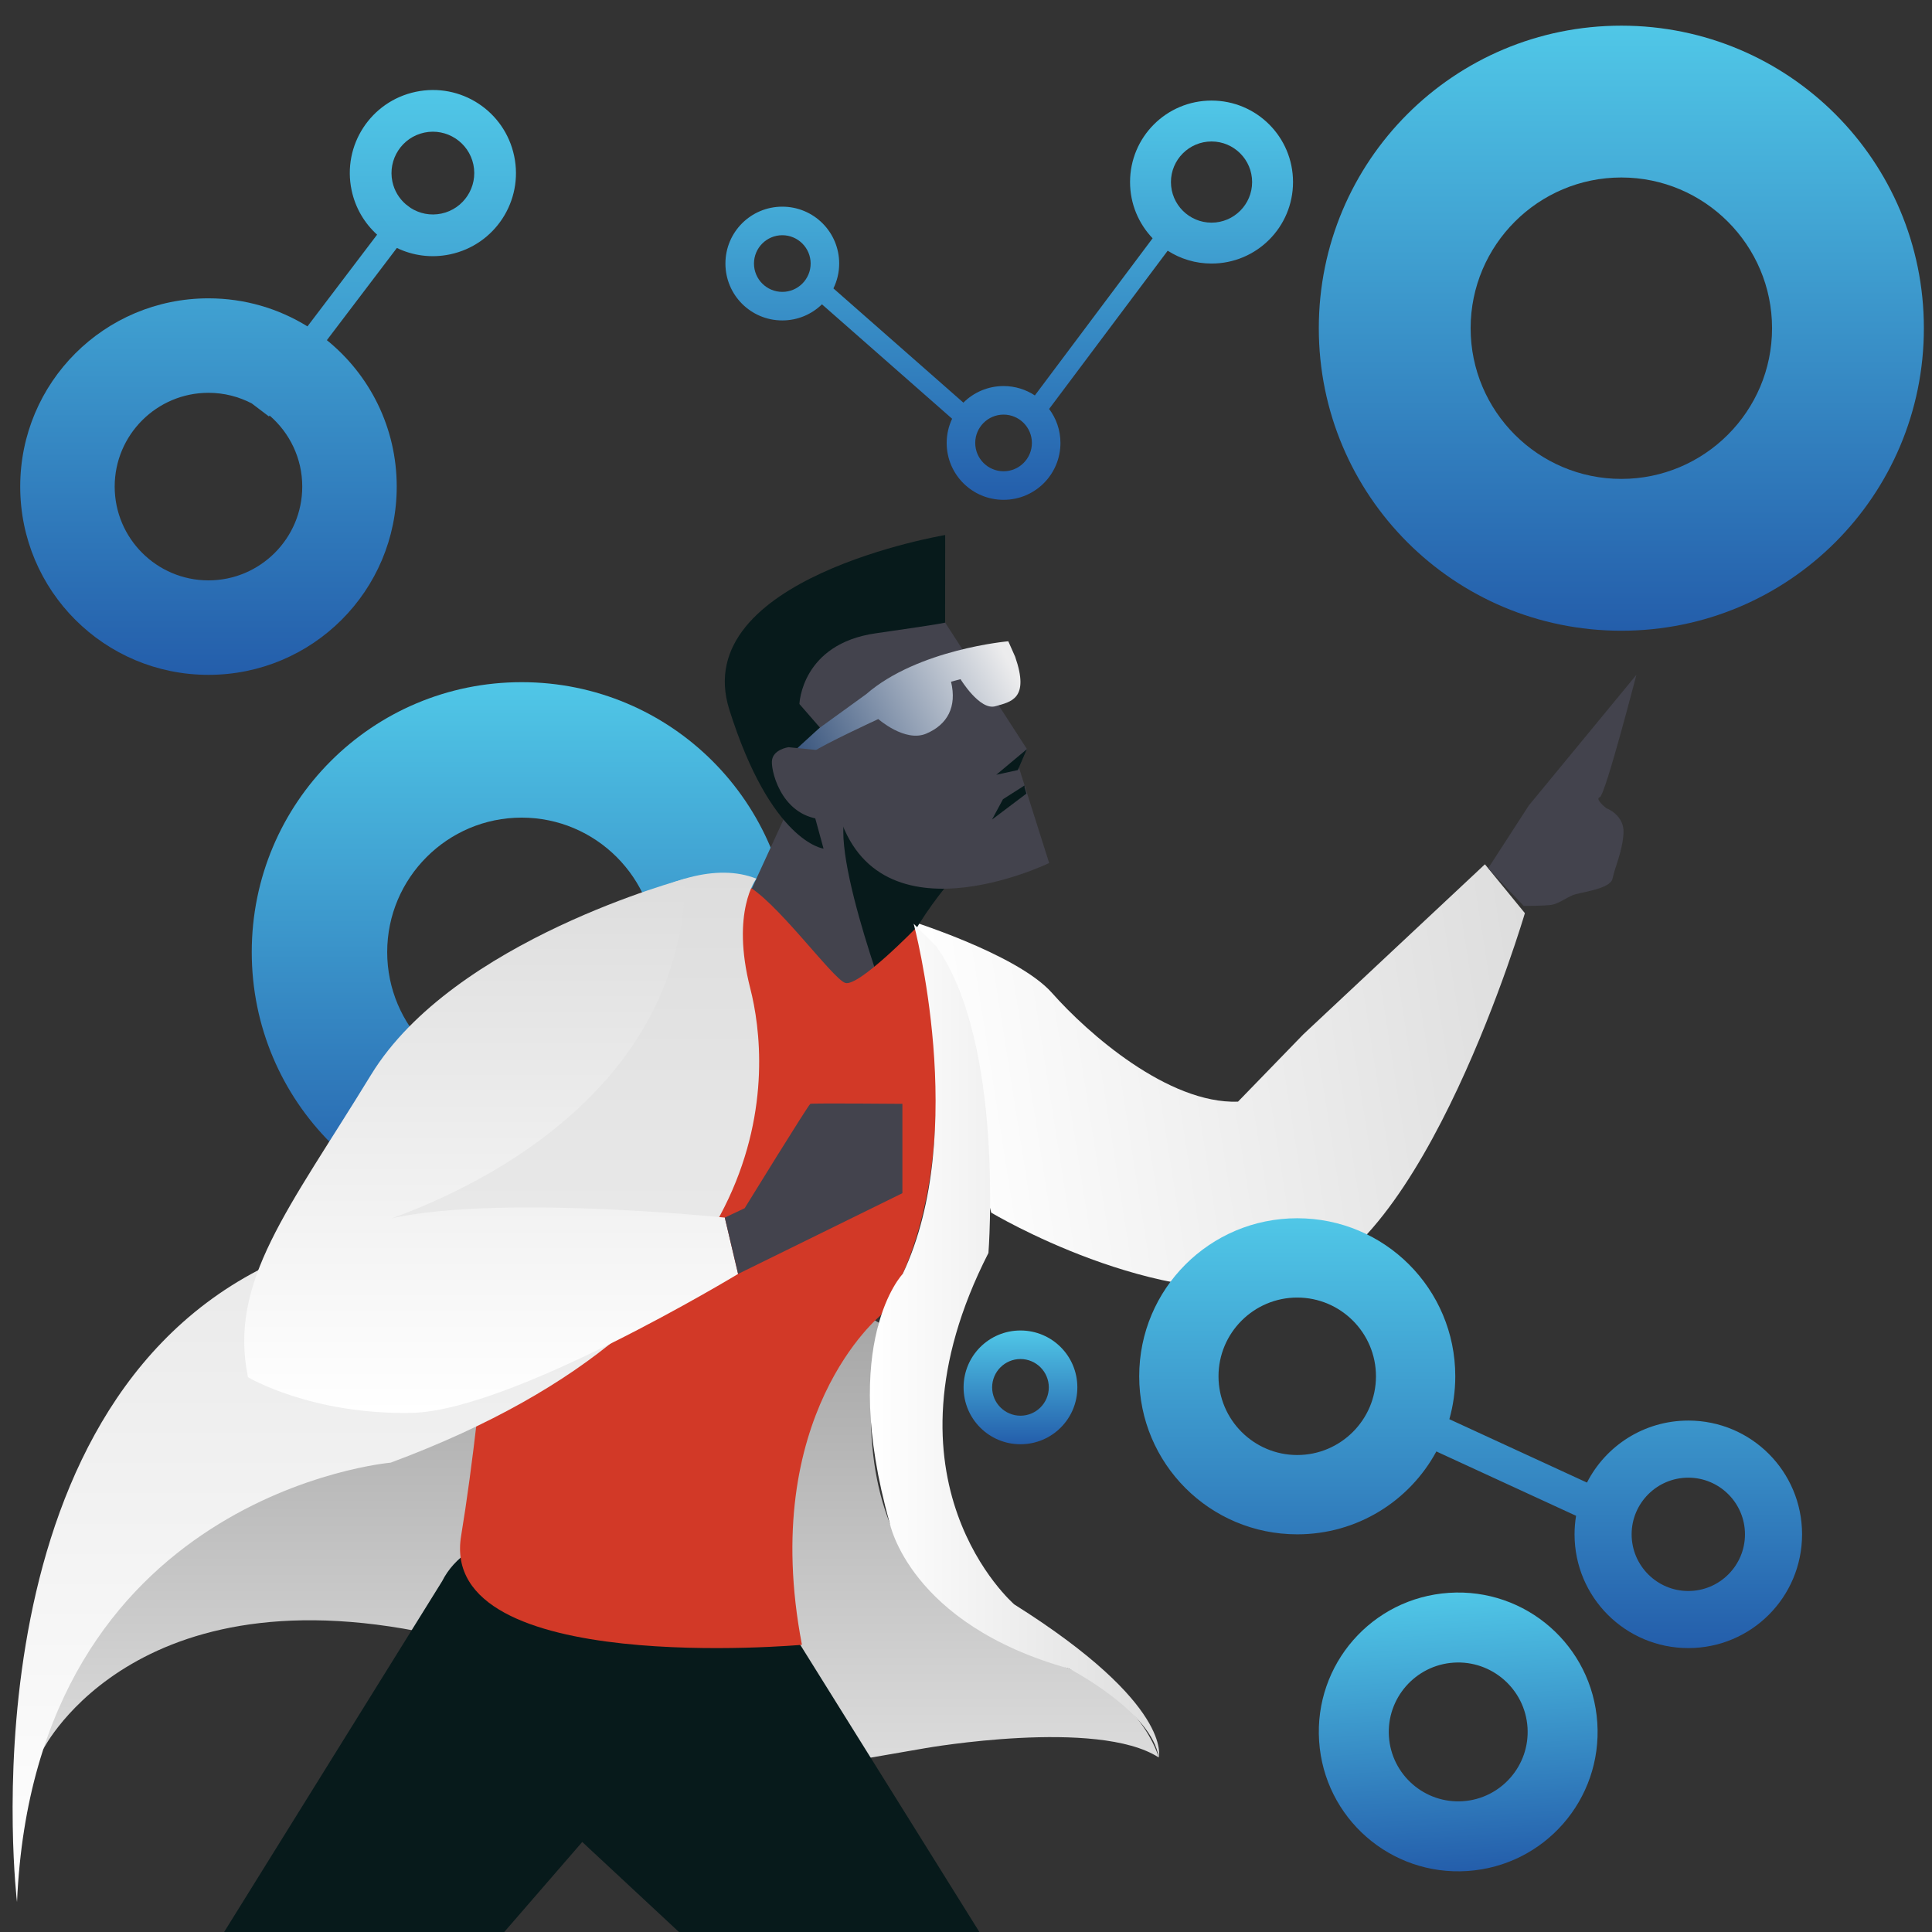
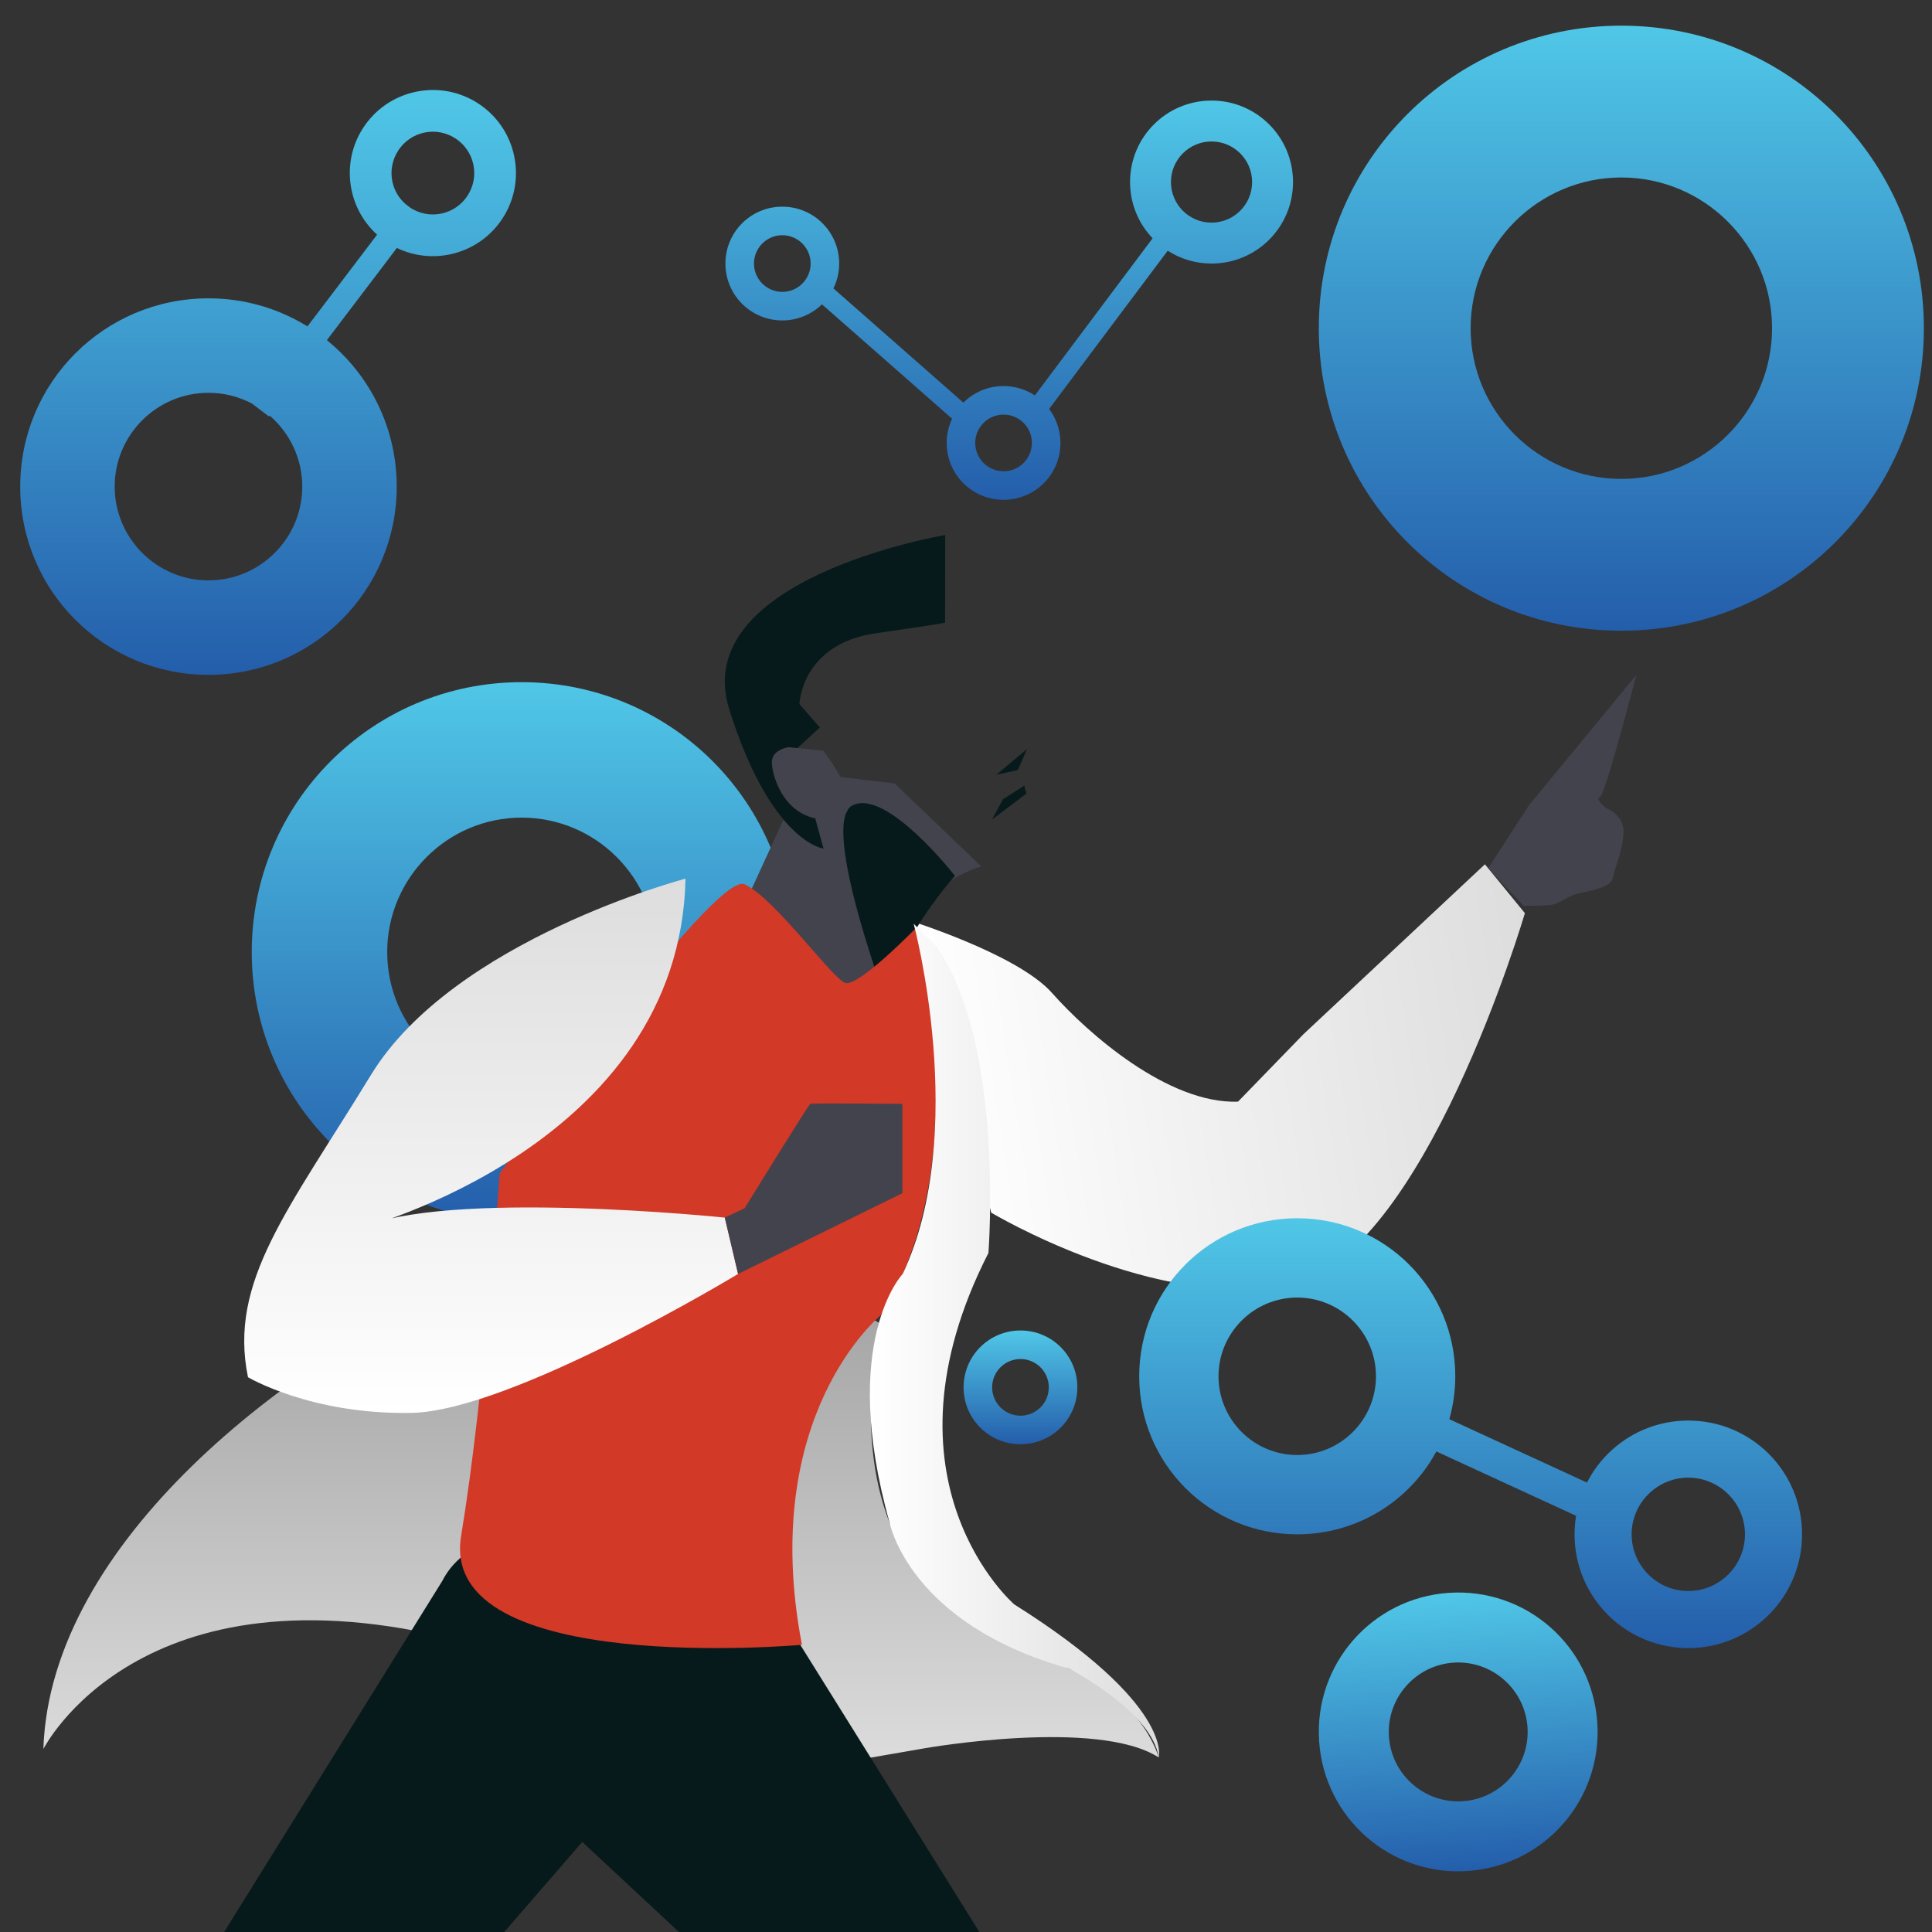
<svg xmlns="http://www.w3.org/2000/svg" xmlns:xlink="http://www.w3.org/1999/xlink" id="a" viewBox="0 0 500 500">
  <rect x="0" y="0" width="500" height="500" fill="#333333" stroke="none" />
  <defs>
    <linearGradient id="b" x1="241.101" y1="222.827" x2="400.256" y2="222.827" gradientTransform="translate(38.571 549.138) rotate(-8.918) scale(1 -1)" gradientUnits="userSpaceOnUse">
      <stop offset="0" stop-color="#fff" />
      <stop offset="1" stop-color="#ddd" />
    </linearGradient>
    <linearGradient id="c" x1="380.598" y1="184.607" x2="380.598" y2="73.531" gradientTransform="translate(0 499.89) scale(1 -1)" gradientUnits="userSpaceOnUse">
      <stop offset="0" stop-color="#50c7e7" />
      <stop offset="1" stop-color="#245eab" />
    </linearGradient>
    <linearGradient id="d" x1="135.003" y1="630.345" x2="135.003" y2="490.852" gradientTransform="translate(0 806.89) scale(1 -1)" xlink:href="#c" />
    <linearGradient id="e" x1="-399.775" y1="241.48" x2="-337.289" y2="241.48" gradientTransform="translate(665.594 225.304) rotate(-27.773) scale(.982 -.982) skewX(.215)" gradientUnits="userSpaceOnUse">
      <stop offset="0" stop-color="#3a567e" />
      <stop offset=".96" stop-color="#ececed" />
    </linearGradient>
    <linearGradient id="f" x1="155.55" y1="42.145" x2="155.55" y2="176.532" gradientTransform="translate(0 499.89) scale(1 -1)" gradientUnits="userSpaceOnUse">
      <stop offset="0" stop-color="#ddd" />
      <stop offset="1" stop-color="#9e9e9e" />
    </linearGradient>
    <linearGradient id="g" x1="99.868" y1="7.642" x2="99.868" y2="274.041" gradientTransform="translate(0 499.89) scale(1 -1)" xlink:href="#b" />
    <linearGradient id="h" x1="127.111" y1="134.218" x2="127.111" y2="272.494" gradientTransform="translate(0 499.89) scale(1 -1)" xlink:href="#b" />
    <linearGradient id="i" x1="419.602" y1="800.248" x2="419.602" y2="643.893" gradientTransform="translate(0 806.89) scale(1 -1)" xlink:href="#c" />
    <linearGradient id="j" x1="225.12" y1="152.945" x2="299.978" y2="152.945" gradientTransform="translate(0 499.89) scale(1 -1)" xlink:href="#b" />
    <linearGradient id="k" x1="69.382" y1="476.598" x2="69.382" y2="325.466" xlink:href="#c" />
    <linearGradient id="l" x1="264.097" y1="462.561" x2="264.097" y2="433.164" gradientTransform="translate(0 806.89) scale(1 -1)" xlink:href="#c" />
    <linearGradient id="m" x1="350.331" y1="83.842" x2="350.331" y2="11.802" gradientTransform="translate(30.998 519.144) rotate(-3.807) scale(1 -1)" xlink:href="#c" />
    <linearGradient id="n" x1="261.187" y1="473.863" x2="261.187" y2="370.695" xlink:href="#c" />
  </defs>
  <path d="m233.756,237.709s29.357,8.921,38.526,19.288c9.169,10.367,30.008,28.742,48.11,28.115l16.937-17.456,46.964-43.976,10.347,12.642s-26.133,88.956-60.676,96.098c-34.543,7.141-77.442-18.593-77.442-18.593,0,0-17.818-71.237-22.767-76.119h.001Z" fill="url(#b)" />
  <path d="m385.138,224.711l10.536-16.281,27.821-33.781s-8.06,31.19-9.462,31.655,1.677,2.853,1.677,2.853h0s4.698,1.723,4.453,6.434-2.282,8.966-2.828,11.758-8.462,3.541-10.308,4.322-3.787,2.234-5.51,2.505-7.17.283-7.17.283l-9.209-9.749h0Z" fill="#43434d" />
  <path d="m436.931,367.644c-11.456,0-21.357,6.516-26.225,16.047l-35.613-16.402c.991-3.531,1.533-7.253,1.533-11.106,0-22.624-18.279-40.901-40.901-40.901s-40.901,18.279-40.901,40.901,18.279,40.901,40.901,40.901c15.577,0,29.093-8.665,36.002-21.449l36.158,16.652c-.255,1.561-.393,3.162-.393,4.795,0,16.284,13.157,29.441,29.441,29.441s29.441-13.157,29.441-29.441-13.157-29.441-29.441-29.441v.003Zm-101.208,8.915c-11.236,0-20.376-9.139-20.376-20.376s9.139-20.376,20.376-20.376,20.376,9.139,20.376,20.376-9.139,20.376-20.376,20.376Zm101.208,35.192c-8.088,0-14.666-6.578-14.666-14.666s6.578-14.666,14.666-14.666,14.666,6.578,14.666,14.666-6.578,14.666-14.666,14.666Z" fill="url(#c)" />
  <path d="m135.003,176.545c-38.636,0-69.851,31.215-69.851,69.851s31.215,69.851,69.851,69.851,69.851-31.215,69.851-69.851-31.215-69.851-69.851-69.851Zm0,104.649c-19.19,0-34.798-15.608-34.798-34.798s15.608-34.798,34.798-34.798,34.798,15.608,34.798,34.798-15.608,34.798-34.798,34.798Z" fill="url(#d)" />
  <path d="m202.771,212.104l-11.268,24.526s11.744,22.355,40.012,31.831v-22.598s6.642-17.009,22.436-21.626l-22.436-21.495-19.115-2.236-9.629,11.598h0Z" fill="#43434d" />
  <path d="m230.624,262.628s-18.804-49.555-10.057-54.171c8.747-4.616,26.58,18.21,26.58,18.21,0,0-19.196,21.14-16.523,35.961h0Z" fill="#071a1b" />
-   <path d="m243.988,160.171l21.787,33.694-2.078,4.779,7.829,24.703s-46.005,22.355-55.076-14.903c0,0,1.296,5.184-11.987-.648,0,0-9.881-10.283,2.754-14.82,12.635-4.535-15.713-18.308-15.713-18.308,0,0,32.722-29.401,52.485-14.499v.003Z" fill="#43434d" />
-   <path d="m260.946,165.959s-23.376,2.028-36.775,13.69l-18.294,13.236s1.169,4.072,4.255,1.881,17.166-8.672,17.166-8.672c0,0,6.909,6.098,12.401,3.772s7.998-6.918,6.428-13.445l2.457-.647s4.974,8.155,9.006,7.002c4.03-1.155,8.947-1.863,5.126-12.826l-1.773-3.992h.003Z" fill="url(#e)" />
  <path d="m206.893,182.2s.486-15.551,19.762-18.305c19.276-2.755,17.939-2.784,17.939-2.784l.02-22.648s-66.604,11.132-55.864,45.195c10.853,34.423,24.38,35.961,24.38,35.961l-7.046-25.757,6.105-5.578-5.295-6.084h0Z" fill="#071a1b" />
  <path d="m213.048,194.269l-8.99-.891s-4.13.567-4.293,3.644,2.972,15.591,14.985,15.065c12.013-.527-1.7-17.819-1.7-17.819h-.001Z" fill="#43434d" />
  <polyline points="265.776 193.864 257.839 200.506 263.427 199.29 265.776 193.864" fill="#071a1b" />
  <polyline points="265.155 203.276 259.567 206.839 256.732 212.104 265.641 205.381 265.155 203.762" fill="#071a1b" />
  <path d="m11.225,452.648s24.768-49.332,108.112-27.949l89.418,33.046,30.859-5.346s44.467-7.776,60.26,2.43c0,0-4.374-16.523-25.999-24.055-21.625-7.532-57.587-22.841-46.409-88.446,0,0-55.157-33.046-103.997-11.906-48.839,21.14-110.525,68.775-112.242,122.226h-.001Z" fill="url(#f)" />
  <path d="m114.418,409.22l-57.858,93.102h71.927l22.196-25.623,26.887,25.027h76.973l-64.714-103.754s-62.752-13.951-75.411,11.249h-.001Z" fill="#071a1b" />
  <path d="m227.952,340.384s-31.831,25.757-20.411,85.288c0,0-94.278,8.504-88.204-28.187,6.074-36.691,9.962-93.792,9.962-93.792,0,0,55.643-78.484,63.419-74.84,7.776,3.644,22.598,24.299,25.999,25.513s18.467-14.336,18.467-14.336c0,0,16.28,60.26-9.234,100.352h.001Z" fill="#d23927" />
-   <path d="m195.745,227.395s-6.672,8.504-1.57,28.429c5.102,19.925,10.934,84.072-93.063,122.707,0,0-92.091,8.018-96.708,113.717,0,0-14.829-123.196,62.444-163.529,0,0,87.7-117.603,128.897-101.323h0Z" fill="url(#g)" />
  <path d="m177.411,227.395s-60.017,15.794-81.4,50.783c-21.383,34.989-36.933,53.457-31.831,78.242,0,0,16.28,9.72,42.279,9.234,25.999-.486,84.558-35.961,84.558-35.961l-3.44-14.579s-72.614-7.532-94.726,2.916c0,0,83.1-21.383,84.558-90.634h.001Z" fill="url(#h)" />
  <path d="m187.577,315.113l5.14-2.43s16.507-26.81,17.001-27.011,23.82,0,23.82,0v23.124l-42.523,20.897-3.44-14.579h.001Z" fill="#43434d" />
  <path d="m419.602,6.642c-43.306,0-78.295,34.989-78.295,78.295s34.989,78.295,78.295,78.295,78.295-34.989,78.295-78.295S462.908,6.642,419.602,6.642Zm0,117.299c-21.509,0-39.004-17.495-39.004-39.004s17.495-39.004,39.004-39.004,39.004,17.495,39.004,39.004-17.495,39.004-39.004,39.004Z" fill="url(#i)" />
  <path d="m236.456,239.059s14.49,53.943-2.839,90.634c0,0-16.624,17.325-3.369,64.427,0,0,4.998,26.145,46.425,37.717,0,0,21.502,11.087,23.202,22.993,0,0,3.972-13.607-37.377-39.607,0,0-36.909-31.757-6.691-90.961,0,0,4.25-54.344-13.504-79.371l-5.847-5.832h0Z" fill="url(#j)" />
  <path d="m133.066,40.372c-2.446-11.636-13.824-19.06-25.46-16.613-11.636,2.446-19.06,13.824-16.613,25.46.971,4.621,3.355,8.573,6.6,11.511l-18.023,23.739c-7.439-4.6-16.211-7.259-25.618-7.259-26.948,0-48.72,21.772-48.72,48.72s21.772,48.72,48.72,48.72,48.72-21.772,48.72-48.72c0-15.325-7.047-28.97-18.078-37.895l18.117-23.862c4.123,1.984,8.908,2.676,13.742,1.66,11.636-2.447,19.06-13.824,16.613-25.46h0Zm-54.843,85.558c0,13.385-10.887,24.271-24.271,24.271s-24.271-10.887-24.271-24.271,10.887-24.271,24.271-24.271c4.046,0,7.86,1,11.218,2.757l4.433,3.366.176-.231c5.166,4.454,8.445,11.039,8.445,18.379h0Zm36.01-70.655c-2.857.601-5.691-.006-7.975-1.469l-1.279-.971c-1.687-1.476-2.934-3.479-3.43-5.836-1.215-5.78,2.497-11.468,8.276-12.684,5.78-1.215,11.468,2.497,12.684,8.276,1.215,5.78-2.497,11.468-8.276,12.684Z" fill="url(#k)" />
  <path d="m264.097,344.329c-8.143,0-14.721,6.578-14.721,14.721s6.578,14.721,14.721,14.721,14.721-6.578,14.721-14.721-6.578-14.721-14.721-14.721h0Zm0,22.054c-4.044,0-7.333-3.289-7.333-7.333s3.289-7.333,7.333-7.333,7.333,3.289,7.333,7.333-3.289,7.333-7.333,7.333Z" fill="url(#l)" />
  <path d="m374.989,412.226c-19.909,1.325-34.924,18.481-33.6,38.39,1.325,19.909,18.481,34.924,38.39,33.6s34.924-18.481,33.6-38.39c-1.325-19.909-18.481-34.924-38.39-33.6Zm3.589,53.927c-9.889.659-18.467-6.85-19.125-16.738-.659-9.889,6.85-18.467,16.738-19.125,9.889-.659,18.467,6.85,19.125,16.738.659,9.889-6.85,18.467-16.738,19.125Z" fill="url(#m)" />
  <path d="m313.545,26.029c-11.665,0-21.089,9.424-21.089,21.089,0,5.653,2.227,10.768,5.837,14.552l-30.474,40.668c-2.322-1.53-5.101-2.426-8.096-2.426-4.063,0-7.737,1.639-10.399,4.293l-33.633-29.566c.945-1.944,1.49-4.121,1.49-6.432,0-8.143-6.578-14.721-14.721-14.721s-14.721,6.578-14.721,14.721,6.578,14.721,14.721,14.721c3.997,0,7.612-1.591,10.262-4.17l33.687,29.613c-.893,1.901-1.408,4.017-1.408,6.261,0,8.143,6.578,14.721,14.721,14.721s14.721-6.578,14.721-14.721c0-3.306-1.098-6.343-2.93-8.797l30.685-40.951c3.276,2.094,7.162,3.322,11.347,3.322,11.665,0,21.089-9.424,21.089-21.089s-9.424-21.089-21.089-21.089v.003Zm-111.084,49.511c-4.044,0-7.333-3.289-7.333-7.333s3.289-7.333,7.333-7.333,7.333,3.289,7.333,7.333-3.289,7.333-7.333,7.333Zm57.261,46.425c-4.044,0-7.333-3.289-7.333-7.333s3.289-7.333,7.333-7.333,7.333,3.289,7.333,7.333-3.289,7.333-7.333,7.333Zm53.821-64.342c-5.794,0-10.505-4.713-10.505-10.505s4.713-10.505,10.505-10.505,10.505,4.713,10.505,10.505-4.713,10.505-10.505,10.505Z" fill="url(#n)" />
</svg>